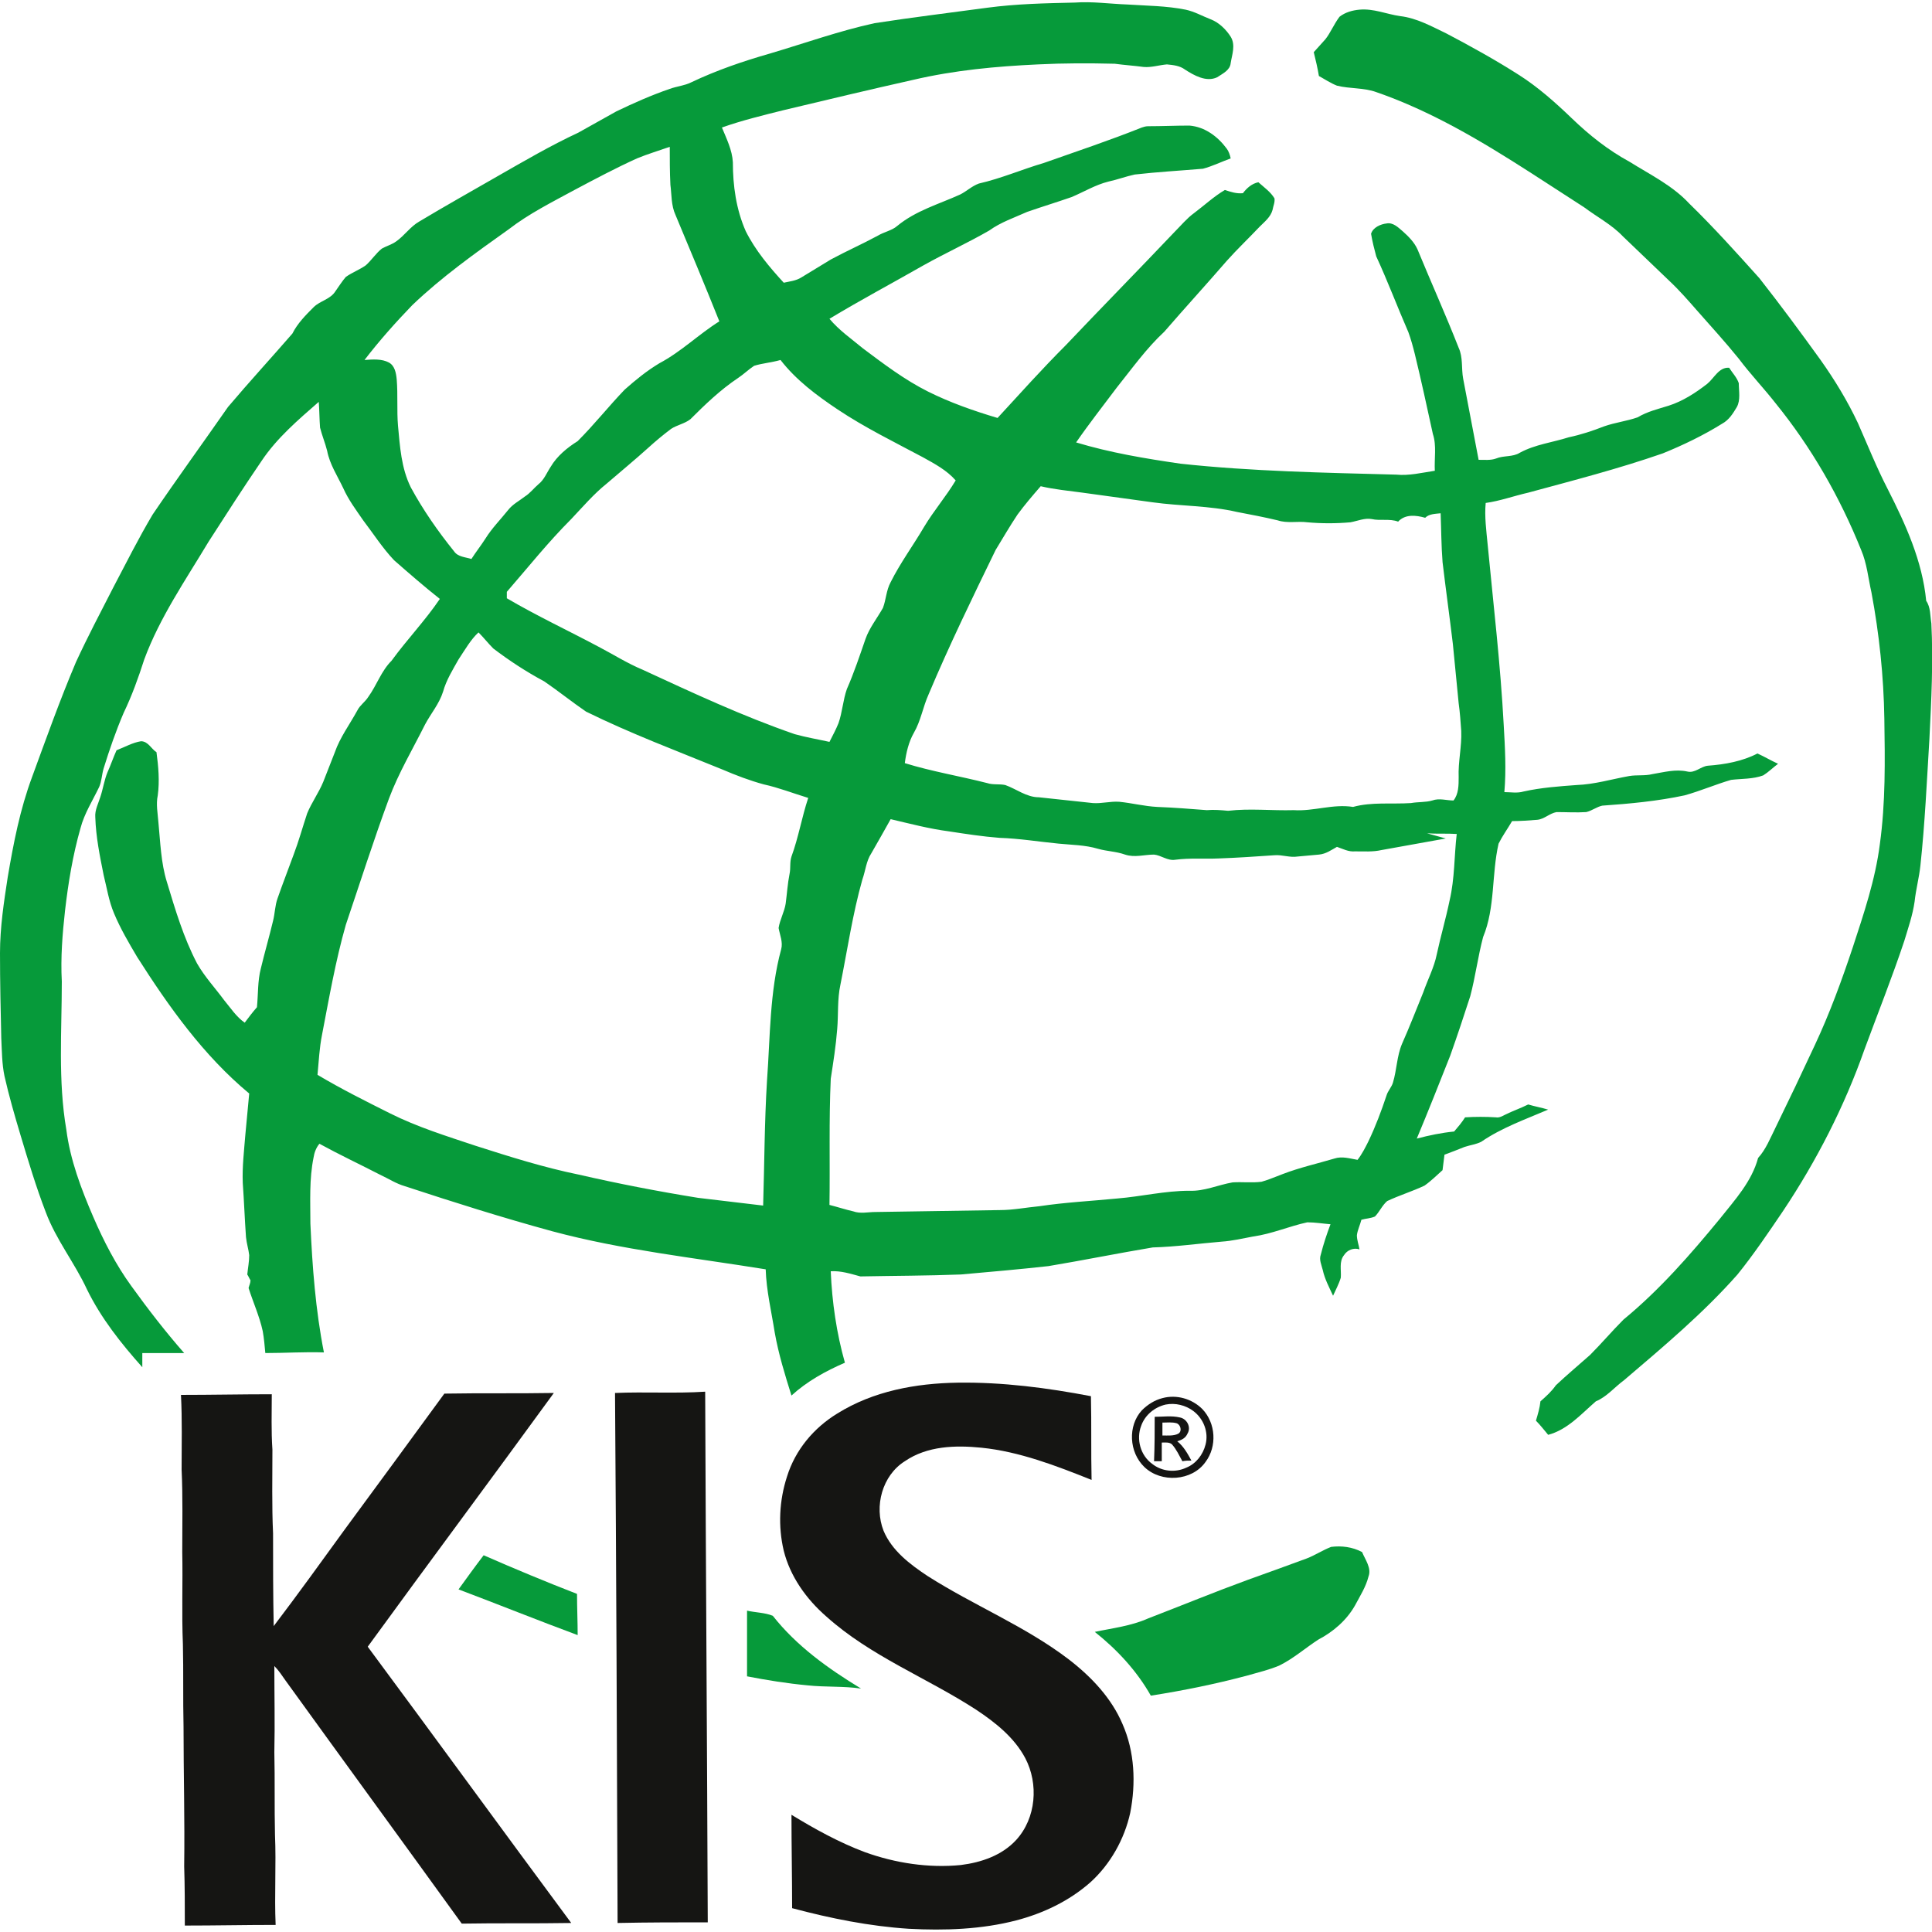
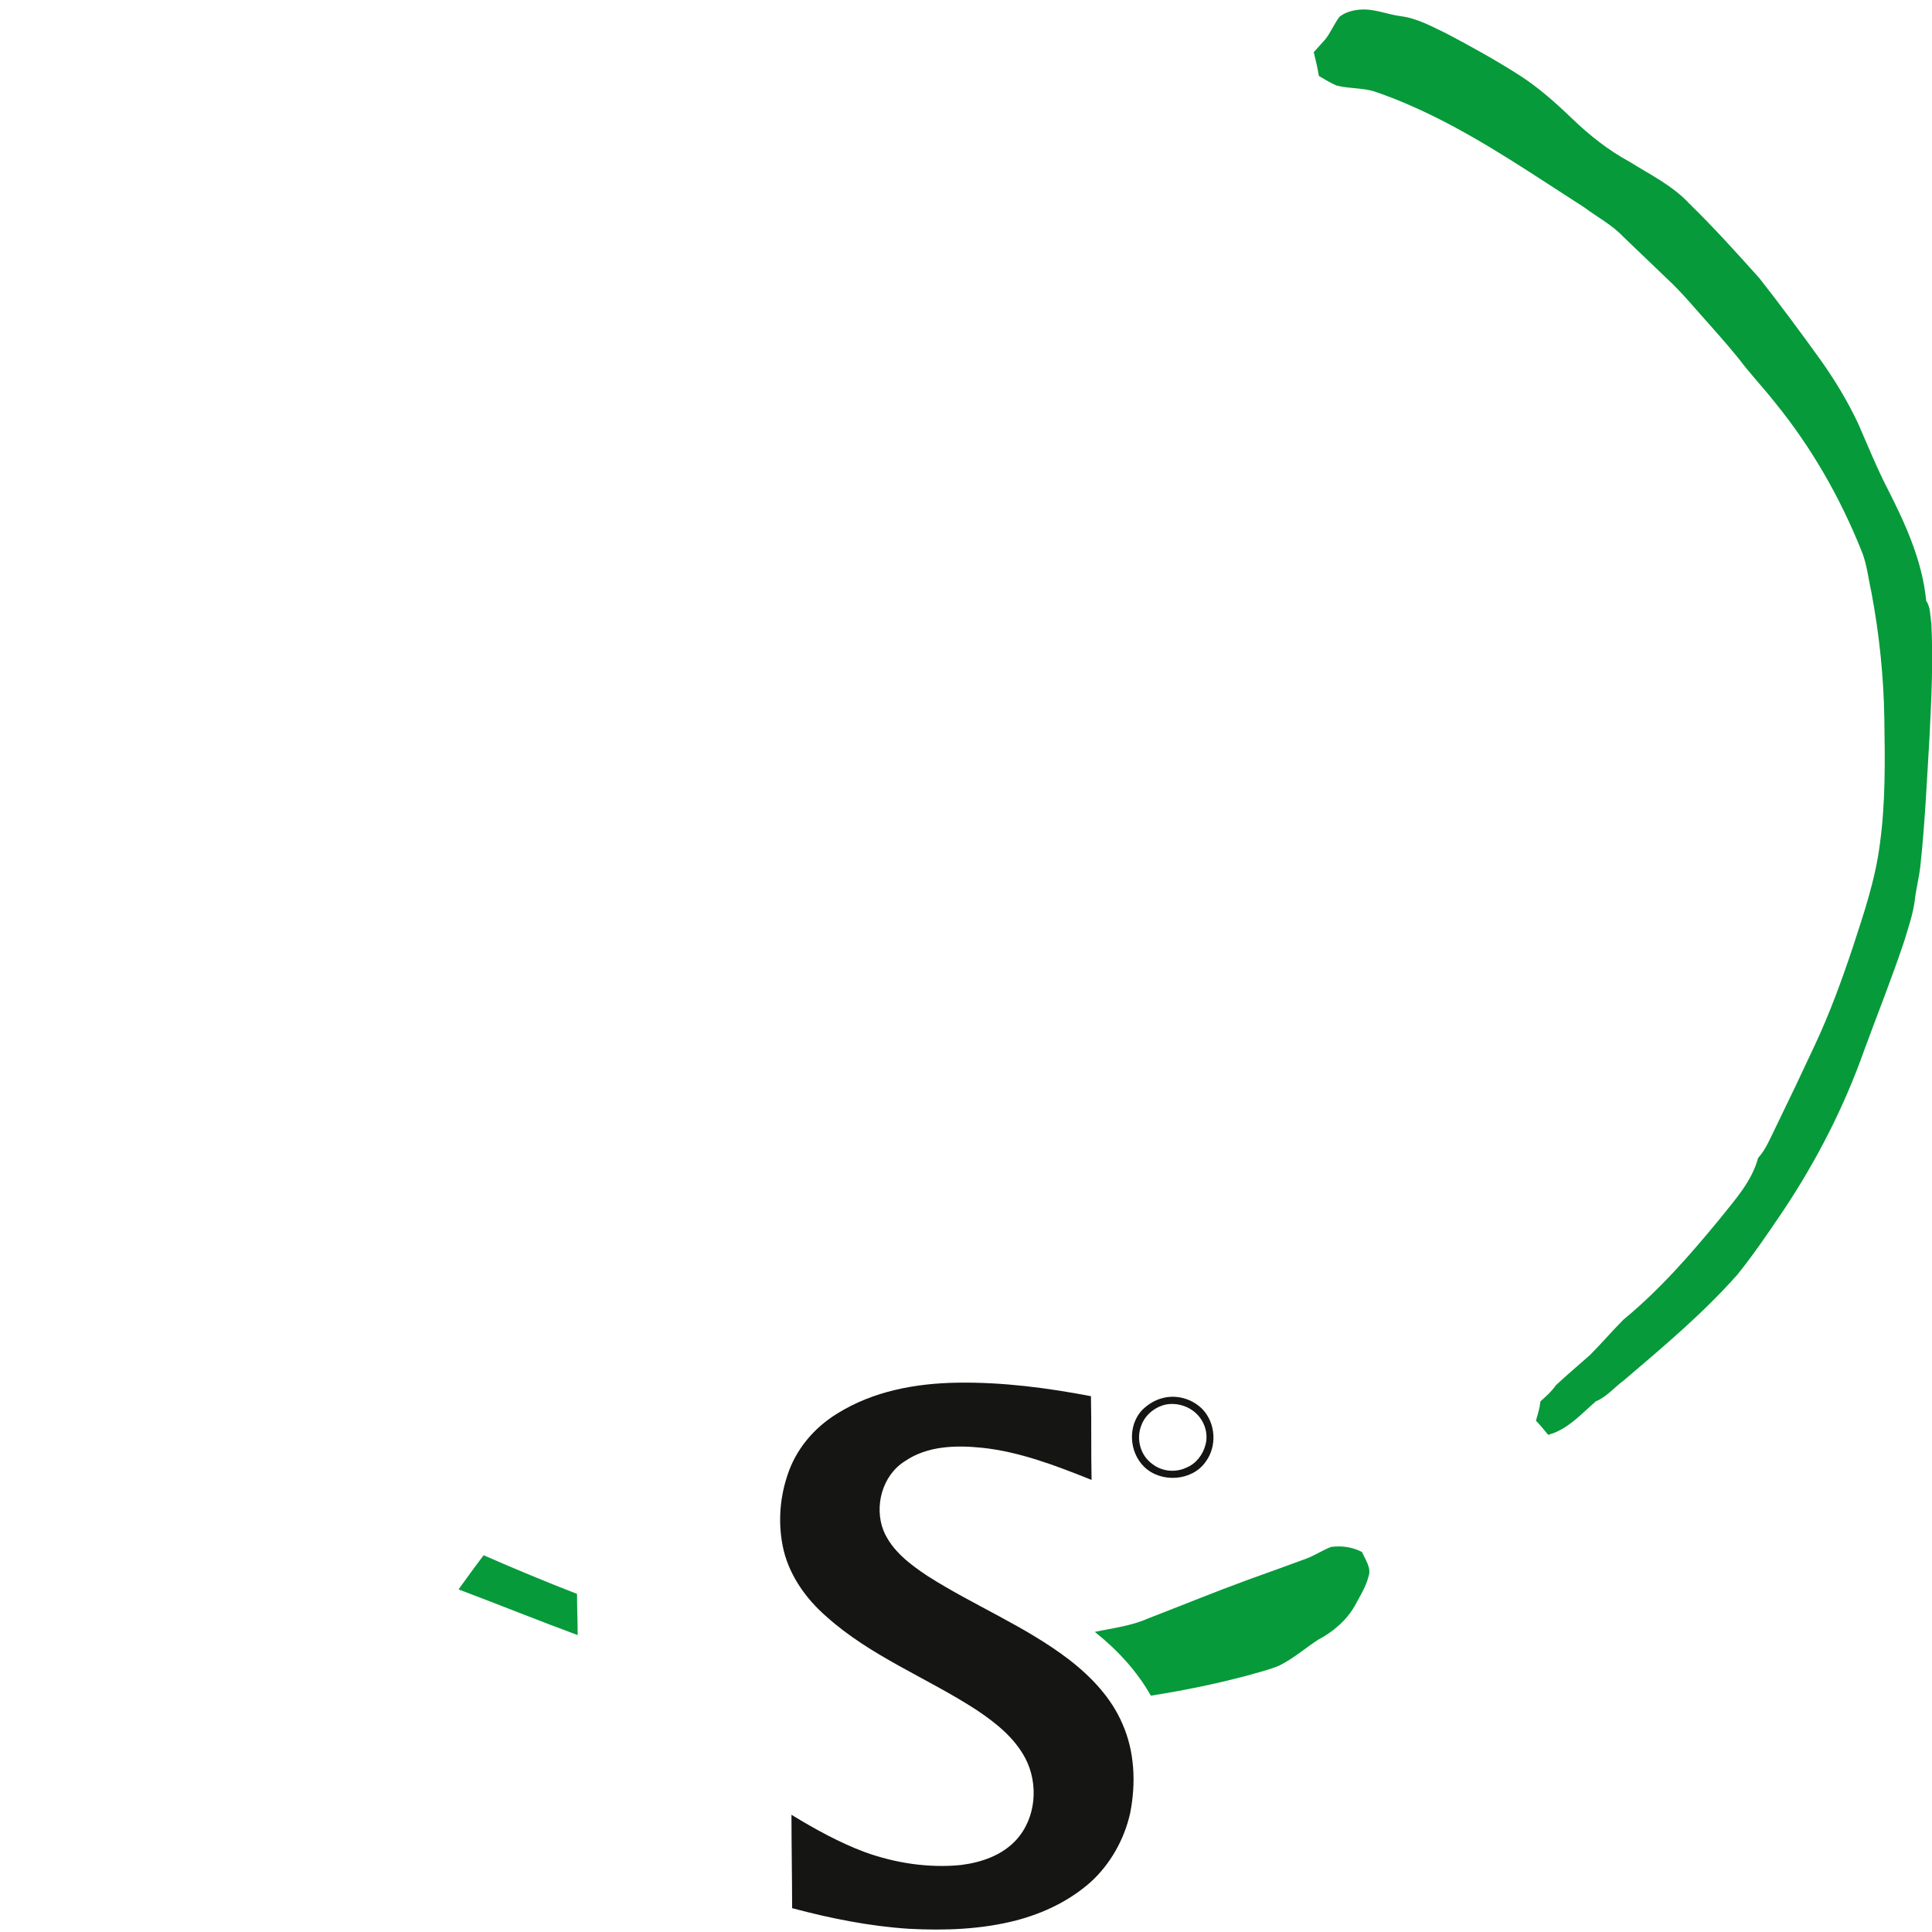
<svg xmlns="http://www.w3.org/2000/svg" version="1.1" id="图层_1" x="0px" y="0px" viewBox="0 0 300 300" style="enable-background:new 0 0 300 300;" xml:space="preserve">
  <style type="text/css">
	.st0{fill:#069A3A;}
	.st1{fill:#151513;}
</style>
  <g>
    <g>
-       <path class="st0" d="M153.3,1.2c4.5-0.6,9-0.7,13.6-0.8c2.7-0.2,5.4,0.2,8.2,0.3c3,0.2,6,0.2,9,0.8c1.4,0.3,2.6,1,3.9,1.5    c1.3,0.5,2.4,1.6,3.1,2.7c0.8,1.3,0.2,2.8,0,4.1c-0.1,1.1-1.2,1.6-2.1,2.2c-1.7,0.8-3.6-0.3-5-1.2c-0.8-0.6-1.8-0.7-2.8-0.8    c-1.2,0.1-2.4,0.5-3.6,0.4c-1.5-0.2-3-0.3-4.5-0.5c-4-0.1-7.9-0.1-11.9,0.1c-6.5,0.3-13,0.9-19.4,2.4c-6.7,1.5-13.4,3.1-20.1,4.7    c-3.2,0.8-6.5,1.6-9.6,2.7c0.7,1.7,1.6,3.5,1.7,5.4c0,3.6,0.5,7.3,2,10.7c1.5,3,3.7,5.6,5.9,8c0.9-0.2,1.9-0.3,2.7-0.8    c1.5-0.9,3.1-1.9,4.6-2.8c2.4-1.3,4.9-2.4,7.3-3.7c1-0.6,2.2-0.8,3-1.5c2.9-2.4,6.5-3.4,9.8-4.9c1-0.5,1.8-1.3,2.9-1.7    c3.5-0.8,6.7-2.2,10.1-3.2c5.1-1.8,10.2-3.5,15.2-5.5c0.3-0.1,0.6-0.2,1-0.2c2.1,0,4.3-0.1,6.4-0.1c2.4,0.2,4.4,1.7,5.8,3.6    c0.3,0.4,0.5,1,0.6,1.5c-1.4,0.5-2.8,1.2-4.3,1.6c-3.5,0.3-7.1,0.5-10.6,0.9c-1.4,0.3-2.7,0.8-4.1,1.1c-2,0.5-3.8,1.6-5.7,2.4    c-2.3,0.8-4.6,1.5-6.9,2.3c-2,0.9-4.1,1.6-5.9,2.9c-3.3,1.9-6.8,3.5-10.2,5.4c-4.9,2.8-9.8,5.4-14.6,8.3c1.5,1.8,3.4,3.1,5.2,4.6    c3.2,2.4,6.5,4.9,10.1,6.7c3.4,1.7,7.1,3,10.8,4.1c3.5-3.8,6.9-7.6,10.6-11.3c5.6-5.9,11.3-11.7,16.9-17.6c1-1,1.9-2.1,3-2.9    c1.6-1.2,3.1-2.6,4.8-3.6c0.9,0.3,1.8,0.6,2.8,0.5c0.6-0.8,1.4-1.5,2.4-1.7c0.9,0.8,1.9,1.5,2.5,2.5c0.1,0.6-0.2,1.2-0.3,1.8    c-0.3,1.1-1.2,1.8-2,2.6c-1.7,1.8-3.5,3.5-5.1,5.3c-3.2,3.7-6.5,7.3-9.7,11c-2.8,2.6-5,5.7-7.4,8.7c-2.1,2.8-4.3,5.6-6.3,8.5    c5.3,1.6,10.7,2.5,16.2,3.3c11.1,1.2,22.3,1.4,33.5,1.7c2,0.2,4-0.3,6-0.6c-0.1-1.9,0.3-3.9-0.3-5.7c-0.9-4.1-1.8-8.3-2.8-12.4    c-0.3-1.2-0.6-2.3-1-3.4c-1.7-3.9-3.2-7.9-5-11.8c-0.3-1.1-0.6-2.3-0.8-3.5c0.3-1,1.5-1.5,2.4-1.6c1-0.2,1.8,0.6,2.5,1.2    c0.9,0.8,1.8,1.7,2.3,2.8c2.1,5.1,4.4,10.2,6.4,15.3c0.7,1.5,0.4,3.2,0.7,4.8c0.8,4.2,1.6,8.4,2.4,12.6c0.9,0,1.9,0.1,2.7-0.2    c1.2-0.5,2.6-0.2,3.7-0.9c2.4-1.3,5.1-1.6,7.6-2.4c1.9-0.4,3.7-1,5.5-1.7c1.7-0.6,3.5-0.8,5.2-1.4c1.5-0.9,3.2-1.3,4.8-1.8    c2.2-0.7,4.2-2,6-3.4c1.1-0.9,1.8-2.6,3.4-2.5c0.5,0.8,1.2,1.5,1.5,2.4c0,1.2,0.3,2.6-0.3,3.7c-0.6,1-1.2,2-2.3,2.6    c-2.9,1.8-6,3.3-9.2,4.6c-6.9,2.4-13.9,4.2-20.9,6.1c-2.2,0.5-4.4,1.3-6.6,1.6c-0.2,2.1,0.1,4.3,0.3,6.4c0.9,9.4,2,18.7,2.5,28.1    c0.2,3.5,0.4,6.9,0.1,10.4c1,0,2,0.2,3-0.1c2.7-0.6,5.5-0.8,8.2-1c2.8-0.1,5.4-0.9,8.2-1.4c1.2-0.2,2.4,0,3.6-0.3    c1.8-0.3,3.6-0.8,5.4-0.4c1.2,0.3,2.1-0.8,3.2-0.9c2.7-0.2,5.4-0.7,7.7-1.9c1.1,0.5,2.1,1.1,3.2,1.6c-0.8,0.6-1.5,1.3-2.3,1.8    c-1.6,0.6-3.4,0.5-5,0.7c-2.4,0.7-4.7,1.7-7.2,2.4c-4.2,0.9-8.5,1.3-12.8,1.6c-0.9,0.2-1.6,0.8-2.5,1c-1.5,0.1-3.1,0-4.6,0    c-1.1,0.2-1.9,1.1-3,1.2c-1.3,0.1-2.6,0.2-3.9,0.2c-0.7,1.2-1.5,2.3-2.1,3.5c-1.1,4.8-0.5,9.9-2.4,14.5c-0.8,3-1.2,6.2-2,9.2    c-1,3.1-2,6.1-3.1,9.2c-1.7,4.3-3.4,8.6-5.2,12.9c1.9-0.5,3.8-0.9,5.8-1.1c0.6-0.7,1.2-1.4,1.7-2.2c1.6-0.1,3.2-0.1,4.8,0    c0.5,0.1,1-0.2,1.4-0.4c1.2-0.6,2.4-1,3.6-1.6c1,0.3,2.1,0.5,3.1,0.8c-3.5,1.5-7.2,2.8-10.4,5c-0.8,0.4-1.7,0.5-2.6,0.8    c-1,0.4-2,0.8-3.1,1.2c-0.1,0.8-0.2,1.6-0.3,2.4c-0.9,0.8-1.8,1.7-2.8,2.4c-1.9,0.9-3.9,1.5-5.8,2.4c-0.8,0.7-1.2,1.7-1.9,2.4    c-0.7,0.3-1.4,0.3-2.1,0.5c-0.2,0.8-0.6,1.6-0.7,2.4c0,0.8,0.3,1.5,0.4,2.2c-0.9-0.3-1.9,0.1-2.4,0.9c-0.8,1-0.4,2.3-0.5,3.5    c-0.3,1-0.8,1.9-1.2,2.8c-0.6-1.3-1.3-2.6-1.6-4c-0.2-0.8-0.6-1.6-0.3-2.4c0.4-1.6,0.9-3.1,1.5-4.7c-1.2-0.1-2.4-0.3-3.6-0.3    c-2.8,0.6-5.5,1.8-8.4,2.2c-1.6,0.3-3.3,0.7-4.9,0.8c-3.6,0.3-7.1,0.8-10.7,0.9c-5.4,0.9-10.8,2-16.2,2.9    c-4.5,0.5-9.1,0.9-13.6,1.3c-5.2,0.2-10.4,0.2-15.6,0.3c-1.5-0.4-3-0.9-4.6-0.8c0.2,4.8,0.9,9.6,2.2,14.2c-3,1.3-5.9,2.9-8.3,5.1    c-1-3.2-2-6.4-2.6-9.8c-0.5-3.2-1.3-6.5-1.4-9.8c-11.1-1.8-22.3-3-33.1-5.9c-7.7-2.1-15.3-4.5-22.9-7c-1.4-0.4-2.6-1.2-3.9-1.8    c-3.1-1.6-6.3-3.1-9.4-4.8c-0.5,0.6-0.8,1.4-0.9,2.1c-0.7,3.4-0.5,6.9-0.5,10.3c0.3,6.7,0.8,13.4,2.1,20c-3-0.1-6.1,0.1-9.1,0.1    c-0.1-1.1-0.2-2.3-0.4-3.4c-0.5-2.3-1.5-4.5-2.2-6.7c0.1-0.4,0.3-0.8,0.3-1.2c-0.2-0.3-0.3-0.6-0.5-0.9c0.1-1,0.3-2,0.3-3    c-0.1-0.9-0.4-1.8-0.5-2.8c-0.2-2.8-0.3-5.6-0.5-8.4c-0.1-2.5,0.2-5,0.4-7.5c0.2-2.1,0.4-4.2,0.6-6.4    c-7.1-5.9-12.5-13.5-17.4-21.2c-1.3-2.2-2.6-4.4-3.6-6.8c-0.8-1.9-1.1-3.9-1.6-5.9c-0.6-3-1.2-5.9-1.3-9c-0.1-1.1,0.5-2.2,0.8-3.2    c0.4-1.2,0.6-2.6,1.1-3.8c0.5-1.1,0.9-2.3,1.4-3.4c1.3-0.5,2.5-1.2,3.8-1.4c1.1,0,1.6,1.2,2.4,1.7c0.3,2.2,0.5,4.5,0.2,6.7    c-0.3,1.4,0,2.8,0.1,4.2c0.3,3.1,0.4,6.3,1.3,9.2c1.3,4.3,2.6,8.7,4.7,12.7c1.2,2.1,2.8,3.8,4.2,5.7c1,1.2,1.9,2.6,3.2,3.5    c0.6-0.8,1.2-1.6,1.9-2.4c0.2-2,0.1-4.1,0.6-6c0.6-2.5,1.3-4.9,1.9-7.4c0.3-1.2,0.3-2.4,0.7-3.5c0.8-2.3,1.7-4.6,2.5-6.8    c0.8-2.1,1.4-4.3,2.1-6.4c0.7-1.7,1.8-3.2,2.5-4.9c0.6-1.5,1.2-3.1,1.8-4.6c0.8-2.3,2.3-4.3,3.5-6.5c0.4-0.8,1.2-1.3,1.7-2.1    c1.3-1.8,2-4,3.6-5.6c2.4-3.3,5.2-6.2,7.5-9.6c-2.4-1.9-4.7-3.9-7.1-6c-1.8-1.9-3.2-4.1-4.8-6.2c-1.1-1.6-2.3-3.2-3.1-5    c-0.9-1.9-2.1-3.7-2.5-5.8c-0.3-1.2-0.8-2.4-1.1-3.6c-0.1-1.3-0.1-2.7-0.2-4c-3.2,2.8-6.5,5.6-8.9,9.2c-2.8,4.1-5.5,8.3-8.2,12.5    c-3.6,6-7.6,11.8-10,18.3c-0.9,2.8-1.9,5.6-3.2,8.3c-1.2,2.8-2.2,5.7-3.1,8.6c-0.3,1-0.3,2-0.7,2.9c-1,2.1-2.3,4.1-2.9,6.4    c-1.2,4.2-1.9,8.5-2.4,12.8c-0.4,3.6-0.7,7.3-0.5,11c0,7.7-0.6,15.4,0.7,23c0.6,4.7,2.3,9.2,4.2,13.6c1.6,3.7,3.5,7.4,5.9,10.7    c2.6,3.6,5.3,7.1,8.2,10.4c-2.2,0-4.3,0-6.5,0c0,0.7,0,1.4,0,2.2c-3.3-3.7-6.4-7.6-8.6-12.1c-1.9-4.1-4.8-7.7-6.4-12    c-1.5-3.9-2.7-7.9-3.9-11.9c-0.9-3-1.8-6.1-2.5-9.2c-0.4-1.9-0.4-3.9-0.5-5.9C0.1,157,0,152.5,0,148c0-4,0.6-7.9,1.2-11.8    c0.9-5.3,1.9-10.5,3.8-15.6c2.2-6,4.3-11.9,6.8-17.8c1.8-3.9,3.8-7.7,5.8-11.6c2-3.8,3.9-7.6,6.1-11.3c3.8-5.6,7.8-11.1,11.7-16.7    c3.3-3.9,6.7-7.6,10-11.4c0.8-1.6,2.1-2.9,3.3-4.1c1-1,2.6-1.2,3.4-2.5c0.5-0.7,1-1.5,1.6-2.2c1-0.7,2.1-1.1,3.1-1.8    c0.9-0.8,1.6-1.9,2.5-2.6c0.7-0.4,1.5-0.6,2.2-1.1c1.3-0.9,2.2-2.3,3.6-3.1c4-2.4,8.1-4.7,12.1-7c4.2-2.4,8.3-4.8,12.6-6.8    c2-1.1,3.9-2.2,5.9-3.3c2.7-1.3,5.4-2.5,8.3-3.5c1.1-0.4,2.3-0.5,3.3-1c4-1.9,8.1-3.3,12.3-4.5c5.4-1.6,10.7-3.5,16.2-4.7    C141.6,2.7,147.4,2,153.3,1.2z M98.9,24.6c-3.3,1.5-6.5,3.2-9.7,4.9c-3.5,1.9-7.1,3.7-10.2,6.1c-5.2,3.7-10.4,7.4-15,11.8    c-2.6,2.7-5.1,5.5-7.4,8.5c1.3-0.1,2.7-0.2,3.8,0.4c0.9,0.5,1.1,1.6,1.2,2.6c0.2,2.4,0,4.8,0.2,7.2c0.3,3.2,0.5,6.6,2,9.6    c1.9,3.5,4.2,6.8,6.7,9.9c0.6,0.9,1.8,0.9,2.7,1.2c0.7-1.1,1.5-2.1,2.2-3.2c1-1.6,2.3-2.9,3.5-4.4c0.7-0.9,1.7-1.4,2.6-2.1    c0.8-0.5,1.4-1.3,2.1-1.9c0.9-0.7,1.3-1.8,1.9-2.7c1-1.7,2.6-3,4.2-4c2.6-2.6,4.8-5.4,7.3-8c1.7-1.5,3.4-2.9,5.4-4.1    c3.4-1.8,6.1-4.5,9.3-6.5c-2.2-5.5-4.5-11-6.8-16.5c-0.7-1.5-0.6-3.2-0.8-4.7c-0.1-2-0.1-4-0.1-5.9    C102.3,23.4,100.6,23.9,98.9,24.6z M117.1,56.8c-0.9,0.6-1.6,1.3-2.5,1.9c-2.7,1.8-5.1,4.1-7.4,6.4c-0.9,0.7-2.1,0.9-3,1.5    c-1.2,0.9-2.4,1.9-3.5,2.9c-2.1,1.9-4.3,3.7-6.5,5.6c-2,1.6-3.7,3.6-5.5,5.5c-3.6,3.6-6.7,7.5-10,11.3c0,0.3,0,0.7,0,1    c4.6,2.7,9.5,5,14.2,7.5c2.3,1.2,4.5,2.6,6.9,3.6c7.8,3.6,15.5,7.2,23.6,10c1.8,0.5,3.6,0.8,5.4,1.2c0.5-1,1-1.9,1.4-2.9    c0.6-1.7,0.7-3.6,1.3-5.3c1.1-2.5,2-5.2,2.9-7.8c0.6-1.7,1.8-3.2,2.7-4.8c0.5-1.3,0.5-2.7,1.2-4c1.5-3,3.5-5.7,5.2-8.6    c1.5-2.5,3.4-4.7,4.9-7.2c-1.4-1.6-3.3-2.6-5.1-3.6c-4.5-2.4-9-4.6-13.2-7.4c-3.3-2.2-6.5-4.6-8.9-7.7    C119.8,56.3,118.4,56.4,117.1,56.8z M158,79.9c-1.2,1.8-2.3,3.7-3.4,5.5c-3.6,7.4-7.2,14.8-10.4,22.4c-0.9,2-1.2,4.1-2.3,6    c-0.8,1.4-1.2,3.1-1.4,4.7c4.2,1.3,8.5,2,12.8,3.1c0.9,0.3,1.9,0.1,2.8,0.3c1.7,0.6,3.3,1.9,5.2,1.9c2.8,0.3,5.6,0.6,8.4,0.9    c1.4,0.1,2.7-0.3,4.1-0.2c2,0.2,3.9,0.7,5.9,0.8c2.6,0.1,5.1,0.3,7.7,0.5c1.1-0.1,2.2,0,3.3,0.1c3.4-0.4,6.8,0,10.2-0.1    c3.1,0.2,6.1-1,9.2-0.5c2.9-0.8,6-0.4,9-0.6c1.1-0.2,2.3-0.1,3.3-0.4c1.1-0.4,2.2,0,3.3,0c0.8-1,0.8-2.4,0.8-3.6    c-0.1-2.4,0.5-4.8,0.4-7.2c-0.1-1.4-0.2-2.9-0.4-4.3c-0.3-3.1-0.6-6.2-0.9-9.2c-0.5-4.2-1.1-8.5-1.6-12.7    c-0.2-2.5-0.2-5.1-0.3-7.6c-0.9,0.1-1.8,0.1-2.4,0.7c-1.4-0.4-3.1-0.6-4.2,0.6c-1.3-0.5-2.8-0.1-4.1-0.4c-1.1-0.2-2.2,0.3-3.3,0.5    c-2.2,0.2-4.5,0.2-6.7,0c-1.5-0.2-3.1,0.2-4.6-0.3c-2.1-0.5-4.2-0.9-6.3-1.3c-4.3-1-8.8-0.9-13.1-1.5c-3.6-0.5-7.3-1-10.9-1.5    c-2.2-0.3-4.4-0.5-6.5-1C160.3,77,159.1,78.4,158,79.9z M71.2,102.4c-0.9,1.6-1.9,3.2-2.4,5c-0.6,1.9-1.9,3.4-2.8,5.1    c-1.9,3.8-4.1,7.5-5.6,11.5c-2.4,6.5-4.5,13.1-6.7,19.6c-1.6,5.6-2.6,11.4-3.7,17.1c-0.4,2-0.5,4.1-0.7,6.2    c3.7,2.2,7.5,4.1,11.3,6c4.2,2.1,8.7,3.5,13.2,5c5.3,1.7,10.7,3.4,16.1,4.5c6.1,1.4,12.3,2.6,18.5,3.6c3.4,0.4,6.8,0.8,10.1,1.2    c0.2-6.5,0.2-12.9,0.6-19.4c0.5-6.8,0.4-13.8,2.2-20.4c0.3-1.1-0.2-2.2-0.4-3.3c0.2-1.3,0.9-2.5,1.1-3.8c0.2-1.5,0.3-3.1,0.6-4.6    c0.2-0.9,0-1.8,0.3-2.7c1.1-3,1.6-6.1,2.6-9.1c-2.3-0.7-4.6-1.6-6.9-2.1c-2.2-0.6-4.3-1.4-6.4-2.3c-7.1-2.9-14.3-5.6-21.2-9    c-2.2-1.5-4.3-3.2-6.5-4.7c-2.8-1.5-5.4-3.2-7.9-5.1c-0.8-0.8-1.5-1.7-2.3-2.5C73.1,99.3,72.2,100.9,71.2,102.4z M135.3,132.5    c-0.8,1.2-0.9,2.7-1.4,4.1c-1.5,5.3-2.3,10.8-3.4,16.3c-0.5,2.3-0.3,4.6-0.5,6.9c-0.2,2.6-0.6,5.1-1,7.7    c-0.3,6.5-0.1,13.1-0.2,19.6c1.2,0.3,2.4,0.7,3.7,1c1.1,0.4,2.3,0.1,3.4,0.1c6.5-0.1,13-0.2,19.4-0.3c2,0,4-0.4,6.1-0.6    c4-0.6,8-0.8,12.1-1.2c3.7-0.3,7.4-1.2,11.2-1.2c2.3,0.1,4.4-0.9,6.7-1.3c1.5-0.1,3,0.1,4.5-0.1c1.1-0.3,2.2-0.8,3.3-1.2    c2.6-1,5.3-1.6,8-2.4c1.2-0.4,2.4,0,3.6,0.2c0.7-0.9,1.2-1.9,1.7-2.9c1.1-2.3,2-4.7,2.8-7.1c0.2-0.7,0.8-1.3,1-2    c0.6-2,0.6-4.1,1.4-6c1.2-2.7,2.2-5.3,3.3-8c0.7-2,1.7-3.9,2.1-5.9c0.6-2.8,1.4-5.5,2-8.4c0.8-3.4,0.7-6.9,1.1-10.3    c-1.5-0.1-3,0-4.6-0.1c1,0.3,1.9,0.5,2.9,0.8c-3.3,0.6-6.7,1.2-10,1.8c-1.3,0.3-2.7,0.2-4.1,0.2c-1,0.1-1.9-0.4-2.8-0.7    c-0.9,0.5-1.7,1.1-2.8,1.2c-1.1,0.1-2.2,0.2-3.3,0.3c-1.2,0.2-2.4-0.3-3.6-0.2c-2.9,0.2-5.8,0.4-8.7,0.5c-2.2,0.1-4.4-0.1-6.7,0.2    c-1.2,0.2-2.2-0.7-3.3-0.8c-1.5,0-3,0.5-4.5,0c-1.4-0.5-2.8-0.5-4.2-0.9c-2-0.6-4.1-0.6-6.1-0.8c-3.1-0.3-6.1-0.8-9.2-0.9    c-2.6-0.2-5.2-0.6-7.8-1c-3.1-0.4-6.1-1.2-9.1-1.9C137.4,128.8,136.4,130.6,135.3,132.5z" />
-     </g>
+       </g>
    <path class="st0" d="M208,2.6c0.9-0.7,2-1,3.1-1.1c2.2-0.2,4.2,0.7,6.3,1c2.6,0.3,4.9,1.6,7.2,2.7c3.8,2,7.6,4.1,11.2,6.4   c3,1.9,5.7,4.3,8.3,6.8c2.7,2.6,5.6,4.9,8.9,6.7c3.2,2,6.7,3.7,9.3,6.5c3.8,3.7,7.4,7.7,10.9,11.6c3.3,4.2,6.4,8.4,9.5,12.7   c2.2,3.1,4.2,6.4,5.8,9.8c1.5,3.4,2.9,6.9,4.6,10.2c2.8,5.5,5.4,11.2,6,17.4c0.7,1,0.6,2.3,0.8,3.5c0.3,6,0,11.9-0.3,17.9   c-0.4,6.6-0.7,13.2-1.4,19.7c-0.2,1.9-0.7,3.7-0.9,5.6c-0.3,2.1-1,4.1-1.6,6.1c-1.9,5.7-4.1,11.2-6.2,16.9   c-3.1,8.8-7.4,17.2-12.6,25c-2.3,3.4-4.6,6.8-7.1,9.9c-5.3,6-11.5,11.2-17.6,16.4c-1.5,1.1-2.7,2.6-4.4,3.3c-2.3,2-4.4,4.4-7.4,5.2   c-0.6-0.7-1.2-1.5-1.9-2.2c0.3-1,0.6-2,0.7-3c0.9-0.8,1.7-1.5,2.4-2.5c1.7-1.6,3.5-3.1,5.3-4.7c1.8-1.8,3.4-3.7,5.2-5.5   c5.6-4.6,10.4-10.1,15-15.7c2.3-2.9,4.9-5.7,5.9-9.4c1.2-1.3,1.9-3.1,2.7-4.7c2.1-4.3,4.1-8.5,6.1-12.8c2.3-4.9,4.2-10.1,5.9-15.2   c1.7-5.2,3.5-10.5,4.2-16c0.9-6.5,0.8-13,0.7-19.5c-0.1-6.6-0.8-13.2-2-19.6c-0.5-2.2-0.7-4.5-1.6-6.6c-3.3-8.2-7.7-15.9-13.3-22.8   c-1.8-2.3-3.9-4.5-5.7-6.9c-2.1-2.6-4.3-5-6.5-7.5c-1.4-1.6-2.8-3.2-4.3-4.6c-2.4-2.3-4.8-4.6-7.2-6.9c-1.7-1.8-4-3-6-4.5   c-7.5-4.8-14.9-9.9-22.9-13.9c-3-1.5-6.2-2.9-9.4-4c-1.9-0.7-4.1-0.5-6.1-1c-1-0.4-1.9-1-2.8-1.5c-0.2-1.2-0.5-2.5-0.8-3.7   c0.6-0.7,1.2-1.3,1.8-2C206.6,5.1,207.1,3.8,208,2.6z" />
    <path class="st0" d="M202.9,242c1.3-0.5,2.5-1.3,3.8-1.8c1.6-0.2,3.3,0,4.8,0.8c0.5,1.2,1.5,2.5,1,3.8c-0.4,1.6-1.3,3-2.1,4.5   c-1.3,2.3-3.4,4.1-5.7,5.3c-2,1.3-3.8,2.9-6,4c-1.6,0.7-3.4,1.1-5.1,1.6c-4.9,1.3-9.8,2.3-14.9,3.1c-2.2-3.9-5.3-7.2-8.7-9.9   c2.8-0.6,5.6-0.9,8.3-2.1c5.2-2,10.3-4.1,15.5-6C196.9,244.2,199.9,243.1,202.9,242z" />
    <path class="st0" d="M71.2,246.8c1.3-1.8,2.6-3.6,3.9-5.3c4.8,2.1,9.6,4.1,14.5,6c0,2.1,0.1,4.3,0.1,6.4   C83.5,251.6,77.3,249.1,71.2,246.8z" />
-     <path class="st0" d="M116,250.1c1.3,0.3,2.8,0.3,4,0.8c3.7,4.7,8.6,8.2,13.7,11.3c-2.7-0.4-5.5-0.2-8.3-0.5   c-3.2-0.3-6.3-0.8-9.4-1.4C116,257,116,253.5,116,250.1z" />
  </g>
  <g>
    <path class="st1" d="M130,219.5c5.6-3.5,12.2-4.7,18.7-4.8c7-0.1,13.9,0.8,20.7,2.1c0.1,4.3,0,8.6,0.1,13c-5.5-2.2-11.2-4.4-17.1-5   c-4-0.4-8.4-0.3-11.9,2.1c-3.5,2.2-4.8,7-3.3,10.8c1.3,3.1,4.1,5.2,6.8,7c7.2,4.6,15.2,7.8,22,13c3.5,2.7,6.6,6,8.3,10   c1.9,4.3,2.1,9.2,1.2,13.8c-0.9,4.1-3.1,8-6.2,10.8c-3.3,2.9-7.3,4.8-11.5,5.9c-5.4,1.4-11.1,1.6-16.7,1.3   c-6.1-0.4-12.1-1.6-18.1-3.2c0-4.8-0.1-9.7-0.1-14.5c3.6,2.2,7.4,4.3,11.4,5.8c4.7,1.7,9.9,2.5,14.9,2c3.2-0.4,6.4-1.5,8.6-3.9   c3.1-3.4,3.5-8.7,1.4-12.7c-1.7-3.2-4.6-5.5-7.6-7.5c-7.7-5-16.4-8.3-23.3-14.5c-3.1-2.7-5.6-6.2-6.6-10.2   c-0.9-3.8-0.7-7.8,0.5-11.5C123.5,225.1,126.4,221.7,130,219.5z" />
-     <path class="st1" d="M69,216.4c5.7-0.1,11.4,0,17-0.1c-9.6,13.2-19.3,26.2-28.9,39.4c10.6,14.3,21,28.6,31.6,42.9   c-5.7,0.1-11.3,0-17,0.1c-9.1-12.6-18.3-25.2-27.4-37.8c-0.5-0.7-1-1.5-1.7-2.2c0,4.5,0.1,8.9,0,13.4c0.1,4.3,0,8.5,0.1,12.8   c0.2,4.7-0.1,9.3,0.1,14c-4.7,0-9.4,0.1-14.1,0.1c0-3.1,0-6.1-0.1-9.2c0.1-7.2-0.1-14.5-0.1-21.7c-0.1-4.3,0-8.5-0.1-12.8   c-0.2-4.8,0-9.5-0.1-14.3c0-4.3,0.1-8.5-0.1-12.8c0-3.9,0.1-7.7-0.1-11.6c4.7,0,9.4-0.1,14.1-0.1c0,2.9-0.1,5.7,0.1,8.6   c0,4.3-0.1,8.7,0.1,13c0,4.8,0,9.6,0.1,14.4c3.8-5,7.4-10,11.1-15.1C58.7,230.5,63.8,223.5,69,216.4z" />
-     <path class="st1" d="M95.5,216.3c4.7-0.2,9.4,0.1,14-0.2c0.1,27.5,0.3,54.9,0.4,82.4c-4.7,0-9.3,0-14,0.1   C95.8,271.2,95.7,243.7,95.5,216.3z" />
    <g>
      <path class="st1" d="M180.5,217.1c2.2-0.6,4.6,0.1,6.2,1.7c2.1,2.2,2.3,5.8,0.5,8.2c-2.1,3-6.9,3.3-9.5,0.8    c-2.4-2.3-2.6-6.4-0.4-8.8C178.2,218.1,179.3,217.4,180.5,217.1z M181,218.1c-1.7,0.4-3.2,1.6-3.8,3.3c-0.8,2.1-0.1,4.6,1.7,5.9    c1.5,1.2,3.6,1.4,5.3,0.6c1.5-0.6,2.6-2,3-3.6c0.5-1.9-0.3-4-1.9-5.2C184.1,218.2,182.5,217.8,181,218.1z" />
    </g>
    <g>
-       <path class="st1" d="M179.3,220c1.3,0,2.6-0.2,3.9,0.1c1.1,0.2,1.8,1.5,1.2,2.5c-0.3,0.7-0.9,1-1.6,1.2c1,0.8,1.6,1.9,2.2,3    c-0.5,0-0.9,0-1.4,0.1c-0.5-0.9-0.9-1.8-1.6-2.6c-0.4-0.4-1.1-0.3-1.6-0.3c0,1,0,1.9,0,2.9c-0.4,0-0.8,0-1.2,0    C179.3,224.5,179.3,222.2,179.3,220z M180.5,220.9c0,0.7,0,1.3,0,2c0.8,0,1.8,0.1,2.5-0.3c0.6-0.4,0.3-1.4-0.3-1.6    C182,220.8,181.2,220.9,180.5,220.9z" />
-     </g>
+       </g>
  </g>
</svg>